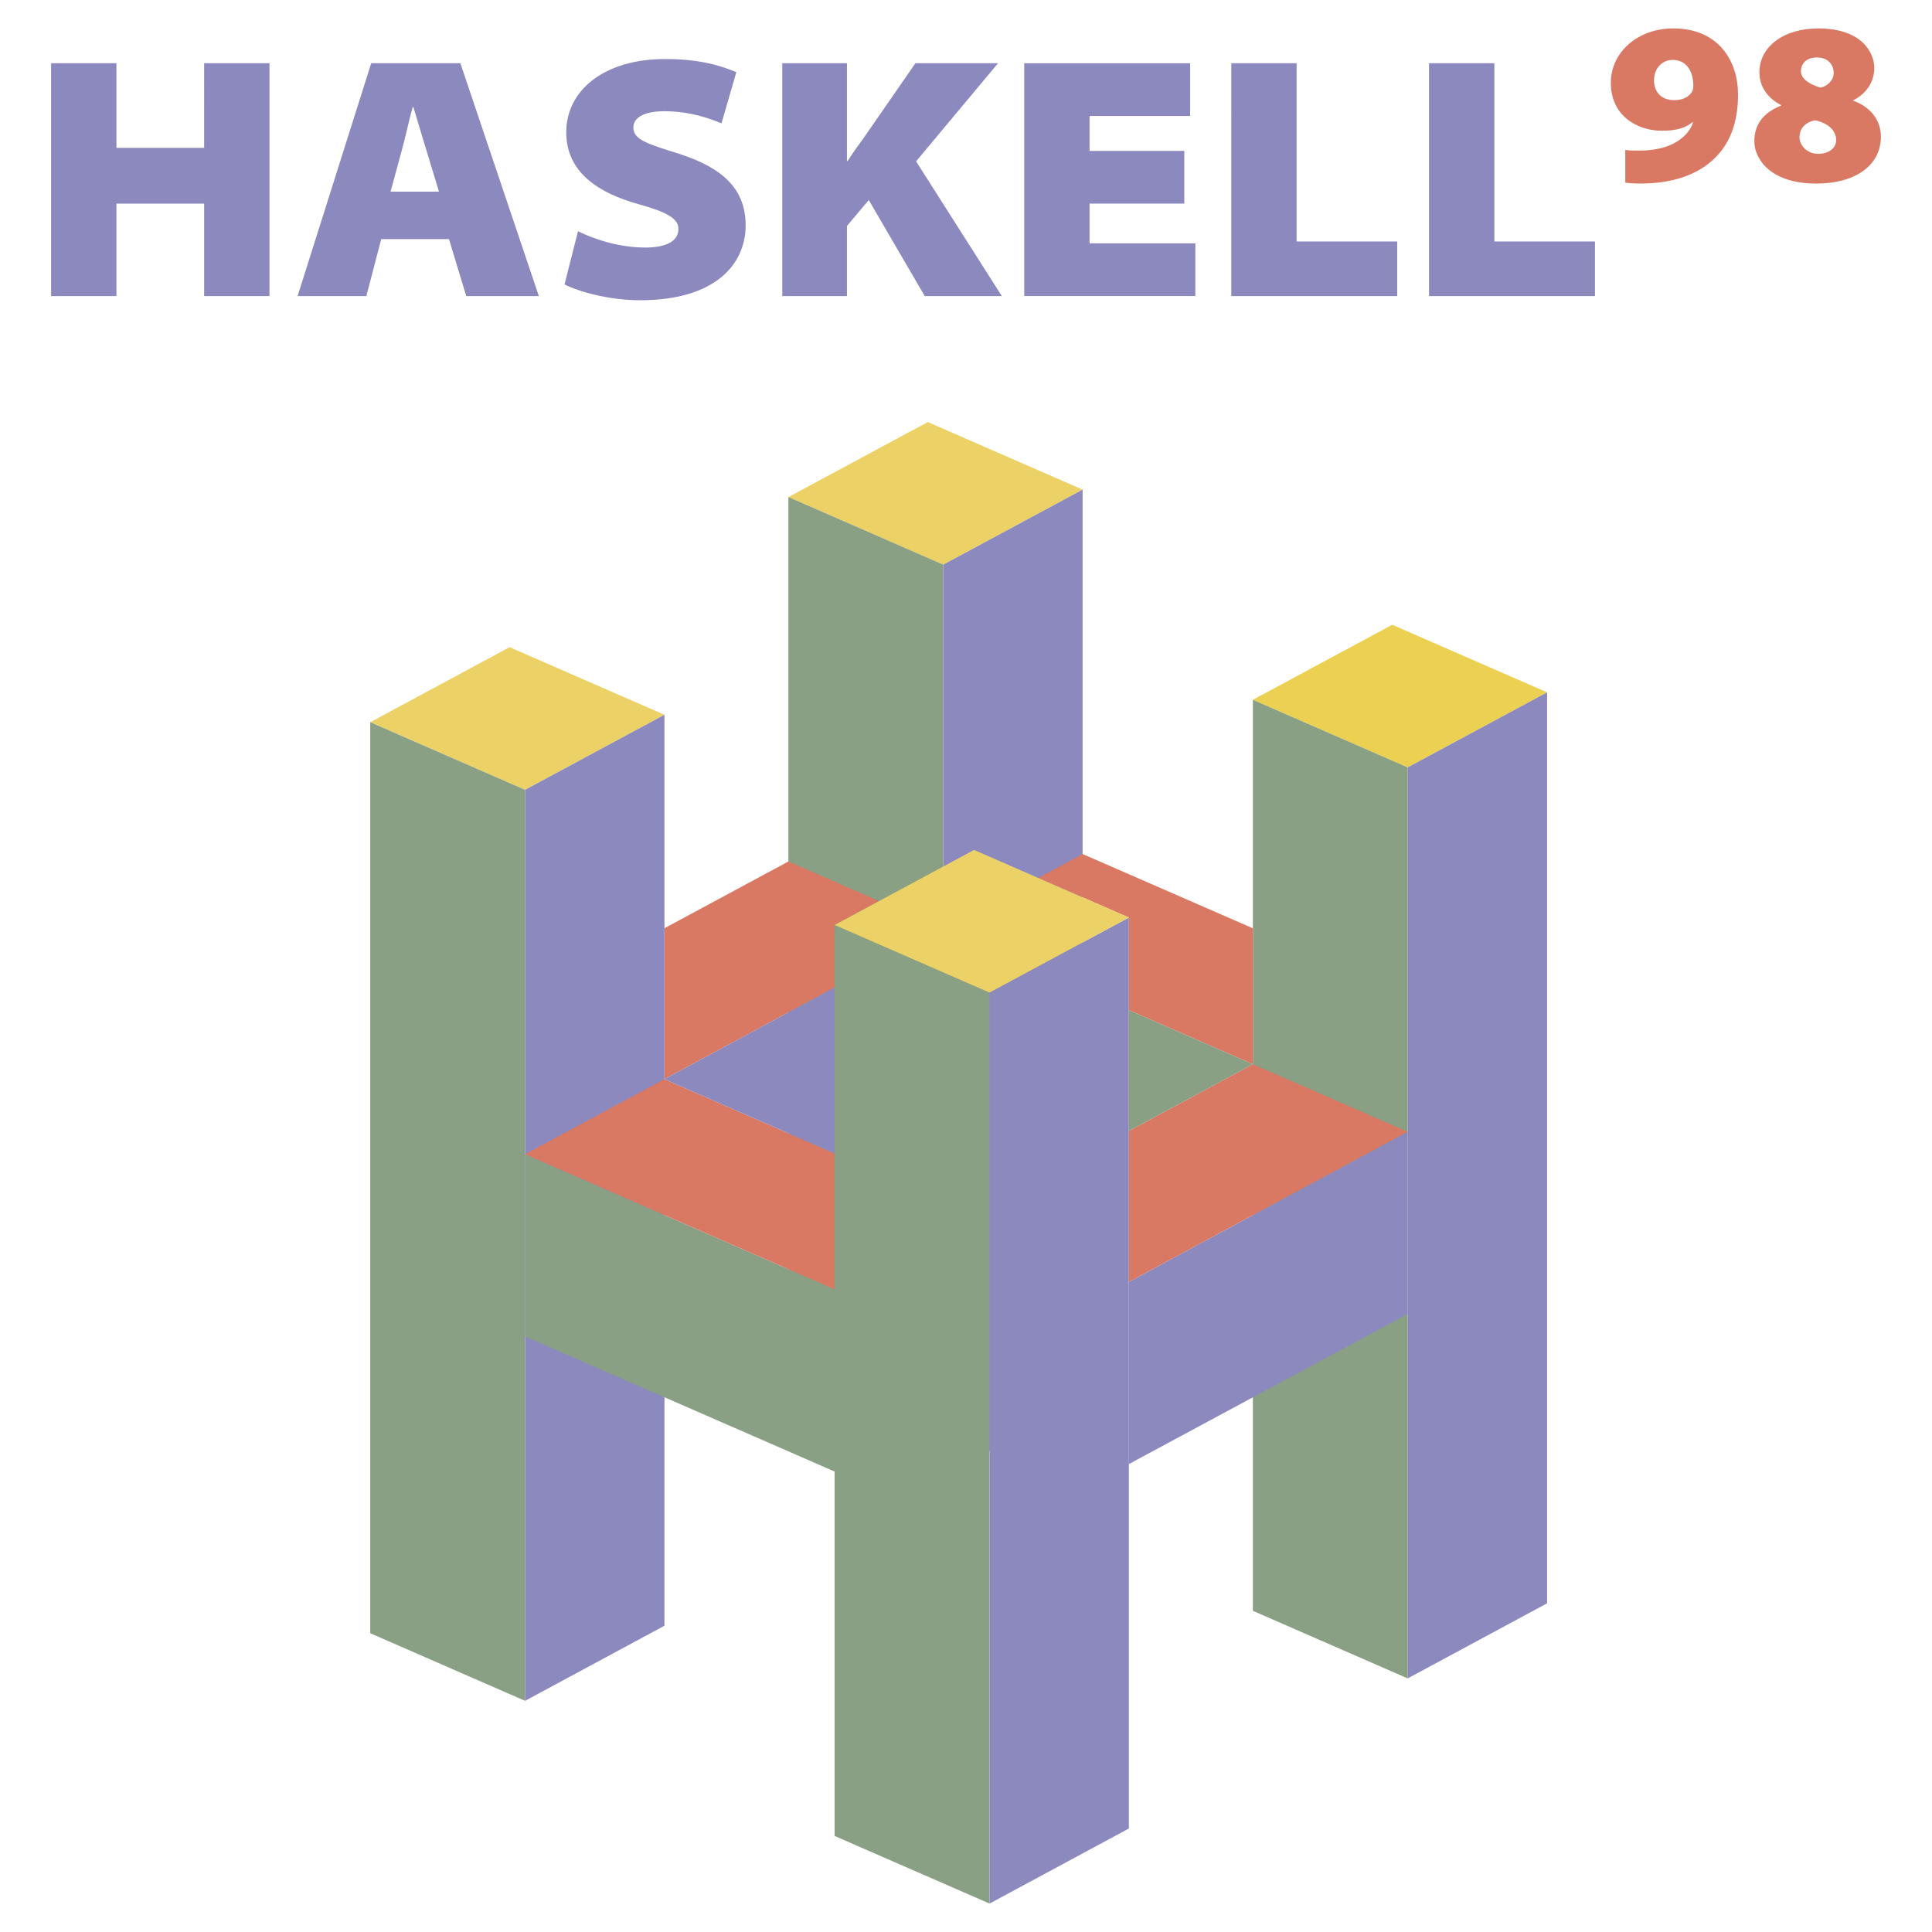
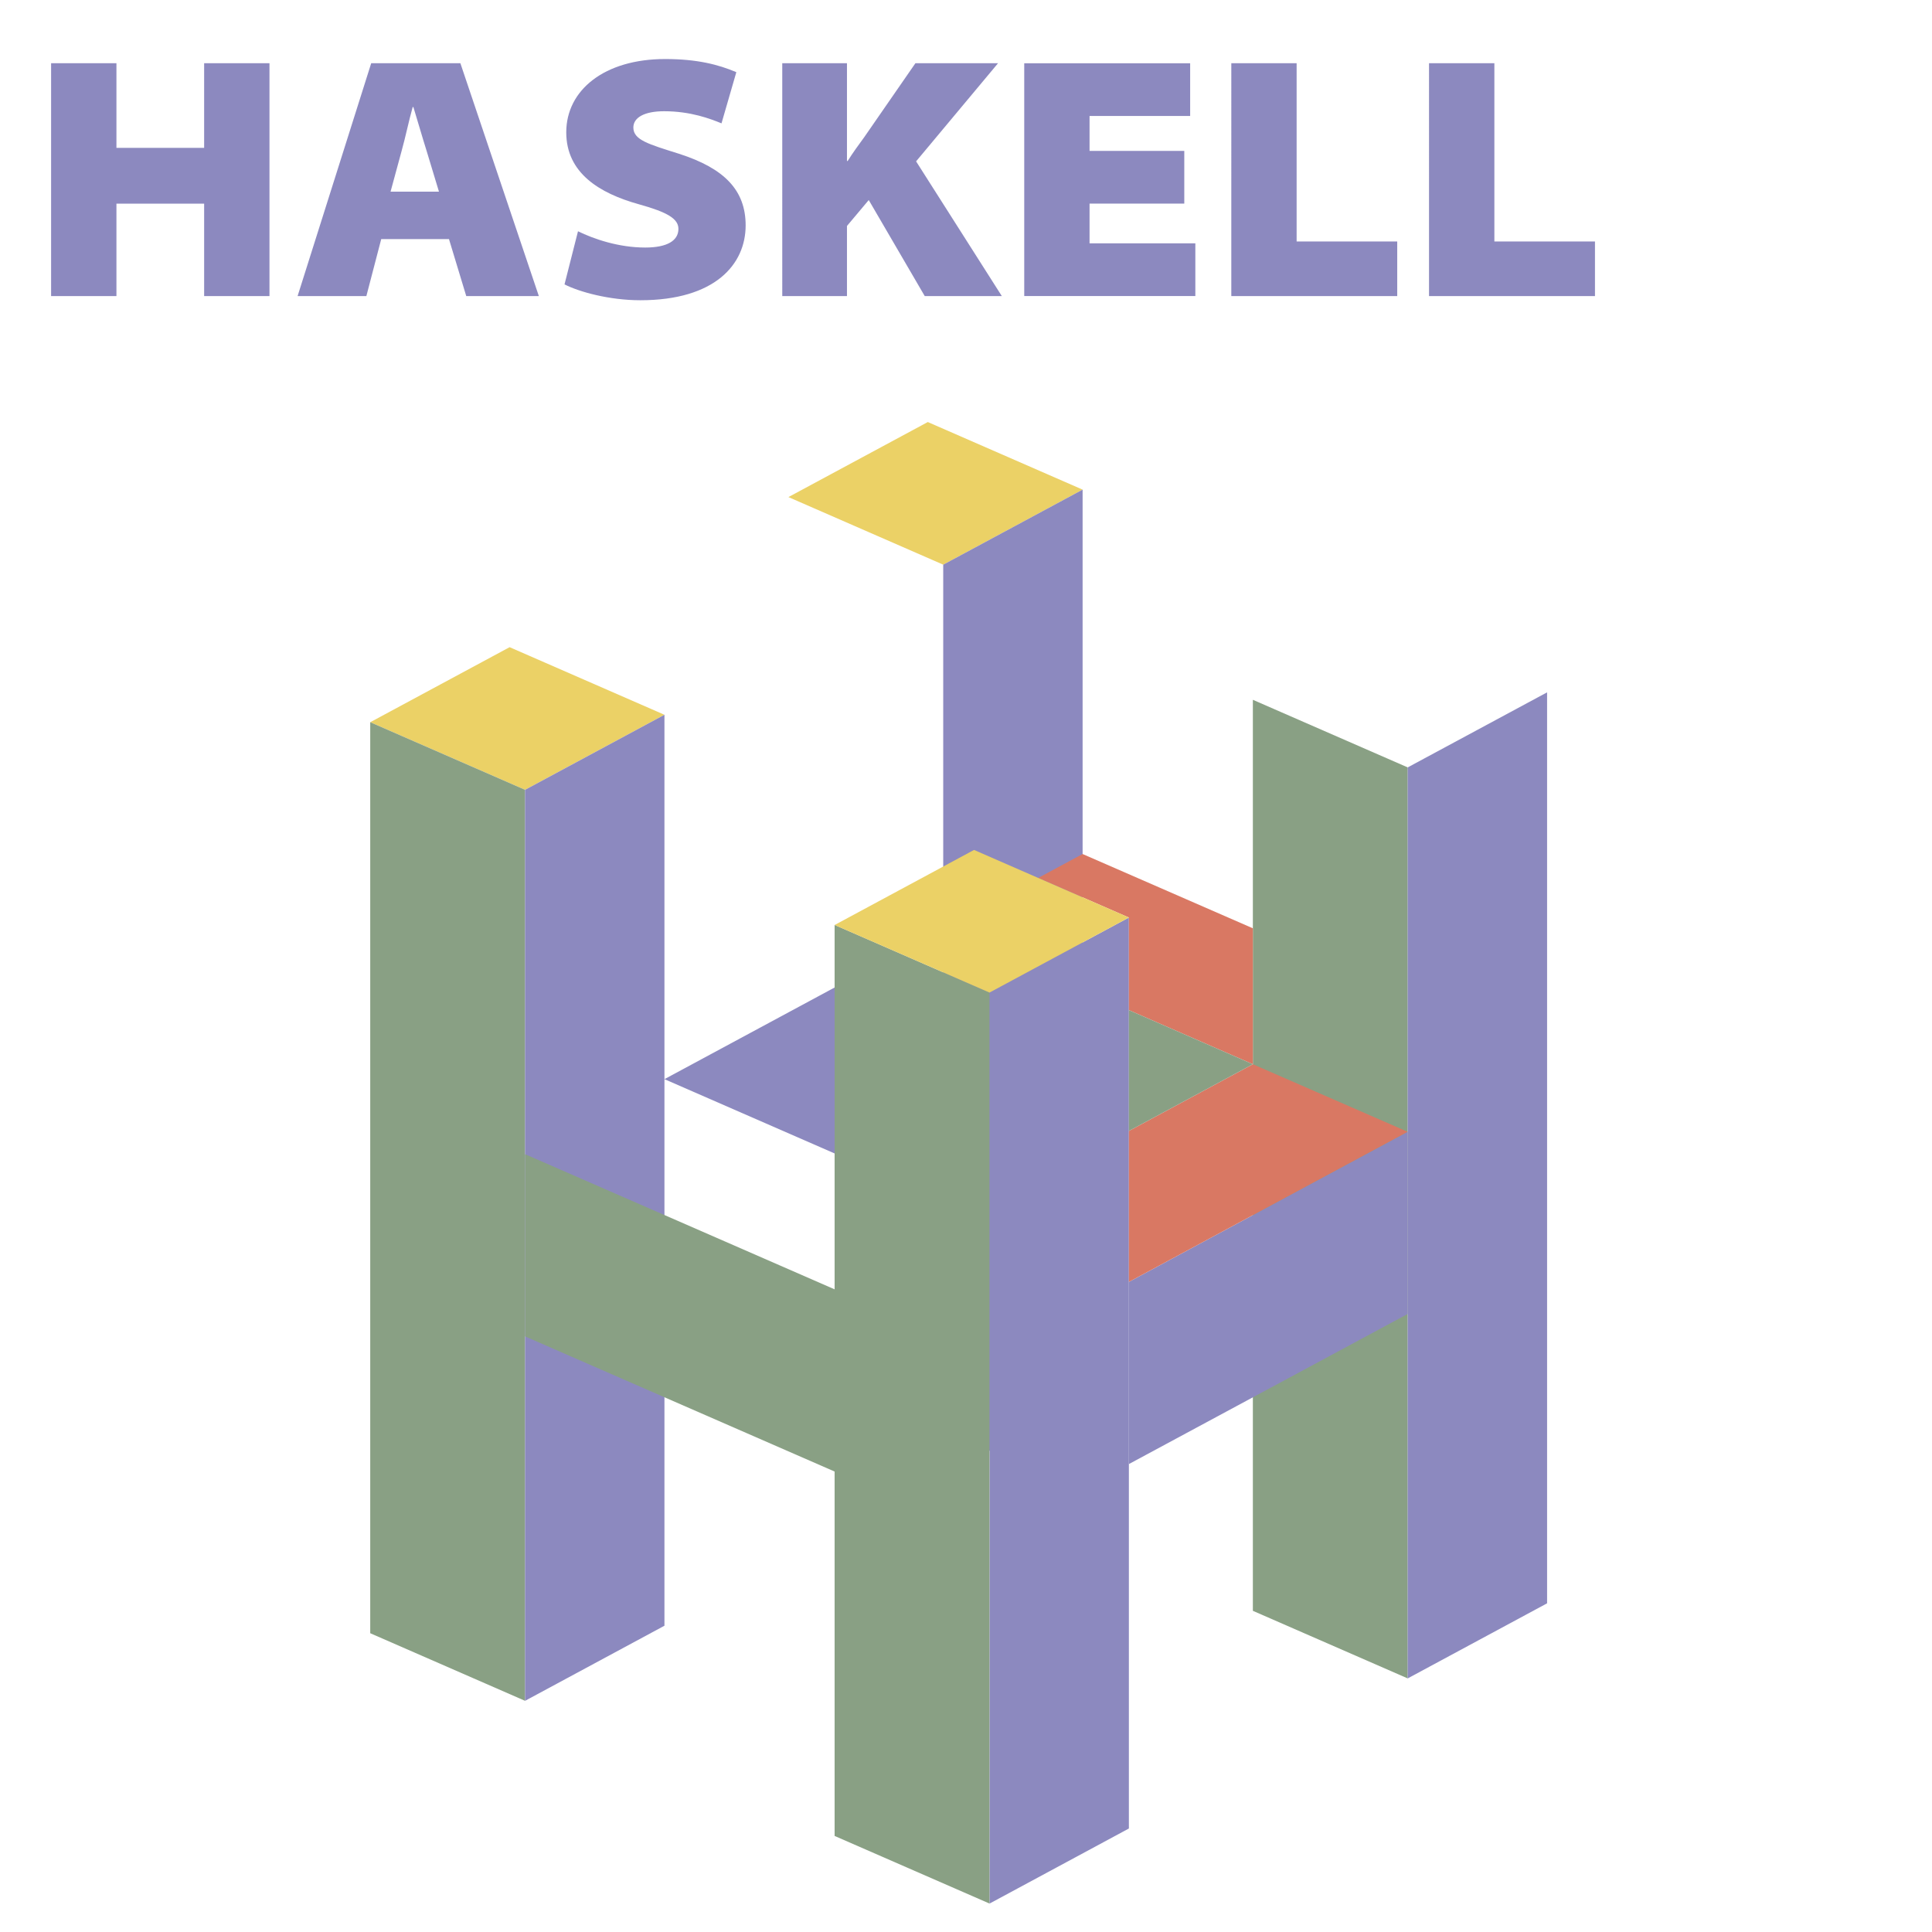
<svg xmlns="http://www.w3.org/2000/svg" width="2500" height="2500" viewBox="0 0 192.756 192.756">
  <g fill-rule="evenodd" clip-rule="evenodd">
    <path fill="#fff" d="M0 0h192.756v192.756H0V0z" />
    <path fill="#ebd166" d="M52.386 78.801l13.906-7.488-15.448-6.744-13.906 7.487 15.448 6.745zM94.11 56.339l13.906-7.487-15.449-6.745-13.906 7.487 15.449 6.745z" />
-     <path fill="#ebd051" d="M140.447 76.563l13.907-7.487-15.45-6.744-13.906 7.487 15.449 6.744z" />
    <path fill="#89a084" d="M52.386 169.691v-90.89l-15.448-6.745v90.891l15.448 6.744zM140.447 167.455V76.563l-15.449-6.744v90.892l15.449 6.744z" />
    <path fill="#8c89bf" d="M66.292 162.199V71.313l-13.906 7.488v90.89l13.906-7.492zM108.012 139.738V48.852l-13.907 7.487v90.891l13.907-7.492zM154.354 159.963V69.076l-13.907 7.487v90.892l13.907-7.492z" />
    <path fill="#8c89bf" d="M112.629 182.43V91.543l-13.906 7.486v90.893l13.906-7.492z" />
    <path fill="#89a084" d="M83.274 146.818v-18.179l-30.888-13.485v18.18l30.888 13.484z" />
    <path fill="#8c89bf" d="M140.441 131.096v-18.178l-27.812 14.978v18.174l27.812-14.974z" />
    <path fill="#d97863" d="M140.441 112.918l-15.443-6.74-12.369 6.658v15.06l27.812-14.978z" />
-     <path fill="#89a084" d="M94.105 147.225V56.334l-15.449-6.745v90.891l15.449 6.745z" />
    <path fill="#d97863" d="M112.629 91.543v9.236l12.369 5.399V92.616l-16.986-7.41-4.432 2.385 9.049 3.952z" />
    <path fill="#89a084" d="M98.719 189.916V99.025l-15.45-6.744v90.891l15.45 6.744z" />
-     <path fill="#d97863" d="M83.274 128.639v-13.557l-16.982-7.414-13.906 7.486 30.888 13.485zM83.274 98.521v-6.235l4.431-2.386-9.044-3.952-12.369 6.663v15.057l16.982-9.147z" />
    <path fill="#8c89bf" d="M83.274 98.521l-16.982 9.147 16.982 7.414V98.521z" />
    <path fill="#89a084" d="M112.629 100.779l12.369 5.399-12.369 6.658v-12.057z" />
    <path fill="#ebd166" d="M98.723 99.029l13.906-7.486-15.449-6.745-13.906 7.488 15.449 6.743z" />
    <path fill="#8c89bf" d="M11.617 6.308v8.442h8.75V6.308h6.519v23.233h-6.519v-9.222h-8.75v9.222H5.098V6.308h6.519zM38.966 19.122l1.104-4.064c.379-1.346.724-3.034 1.104-4.378h.069c.413 1.344.896 3.033 1.31 4.342l1.242 4.101h-4.829v-.001zm5.828 4.73l1.724 5.688h7.243L45.932 6.308h-8.897L29.69 29.541h6.862l1.483-5.688h6.759v-.001zM57.667 23.074c1.553.76 4.038 1.623 6.707 1.623 2.196 0 3.312-.69 3.312-1.864 0-1.001-1.081-1.657-3.938-2.451-3.975-1.104-7.253-3.141-7.253-7.179 0-4.209 3.796-7.314 9.867-7.314 3.182 0 5.313.552 7.102 1.311l-1.479 5.106c-1.101-.449-3.061-1.208-5.728-1.208-1.952 0-3.067.622-3.067 1.623 0 1.242 1.499 1.656 4.565 2.623 4.505 1.45 6.638 3.624 6.638 7.144 0 3.894-3.061 7.467-10.506 7.467-3.079 0-6.081-.825-7.565-1.581l1.345-5.3zM78.046 6.308h6.456v9.755h.069c.517-.827 1.104-1.62 1.655-2.378l5.104-7.376h8.244l-8.175 9.79 8.554 13.443h-7.691l-5.587-9.583-2.173 2.585v6.997h-6.456V6.308zM118.156 20.314h-9.451v3.963h10.555v5.258h-17.072V6.313h16.554v5.259h-10.037v3.484h9.451v5.258zM122.848 6.308h6.517v17.784h10.037v5.449h-16.554V6.308zM142.574 6.308h6.52v17.784h10.037v5.449h-16.557V6.308z" />
-     <path d="M166.891 5.979c1.613 0 2.074 1.522 2.051 2.605 0 .231-.047.438-.16.623-.301.438-.83.784-1.752.784-1.406 0-2.006-.945-2.006-1.96 0-1.245.83-2.052 1.844-2.052h.023zm-4.735 12.242c.322.046.941.092 1.469.092 3.012 0 5.408-.736 7.156-2.254 1.795-1.581 2.623-3.771 2.623-6.644 0-3.205-1.84-6.58-6.469-6.58-3.471 0-6.223 2.318-6.223 5.45 0 3.153 2.5 4.76 5.117 4.76 1.43 0 2.396-.298 3.043-.873l.045.046c-.254.781-.898 1.577-2.027 2.146-.854.432-2.074.66-3.266.66-.734 0-1.078 0-1.469-.068v3.265h.001zM181.4 15.349c-1.082 0-1.863-.826-1.863-1.651 0-.872.576-1.515 1.564-1.698 1.219.275 2.094.964 2.094 1.974 0 .826-.783 1.376-1.771 1.376h-.024v-.001zm-.017-12.512c-3.336 0-5.846 1.749-5.846 4.39 0 1.376.783 2.547 2.164 3.258v.046c-1.66.665-2.672 1.789-2.672 3.579 0 1.699 1.564 4.203 6.164 4.203 4.141 0 6.465-1.976 6.465-4.662 0-2.065-1.52-3.167-2.762-3.603v-.046c1.229-.596 2.102-1.767 2.102-3.212 0-1.562-1.266-3.954-5.592-3.954h-.023v.001zm-.092 2.899c1.129 0 1.658.758 1.658 1.561 0 .734-.691 1.331-1.312 1.445-1.035-.298-1.957-.849-1.957-1.629s.553-1.377 1.588-1.377h.023z" fill="#d97863" />
  </g>
</svg>